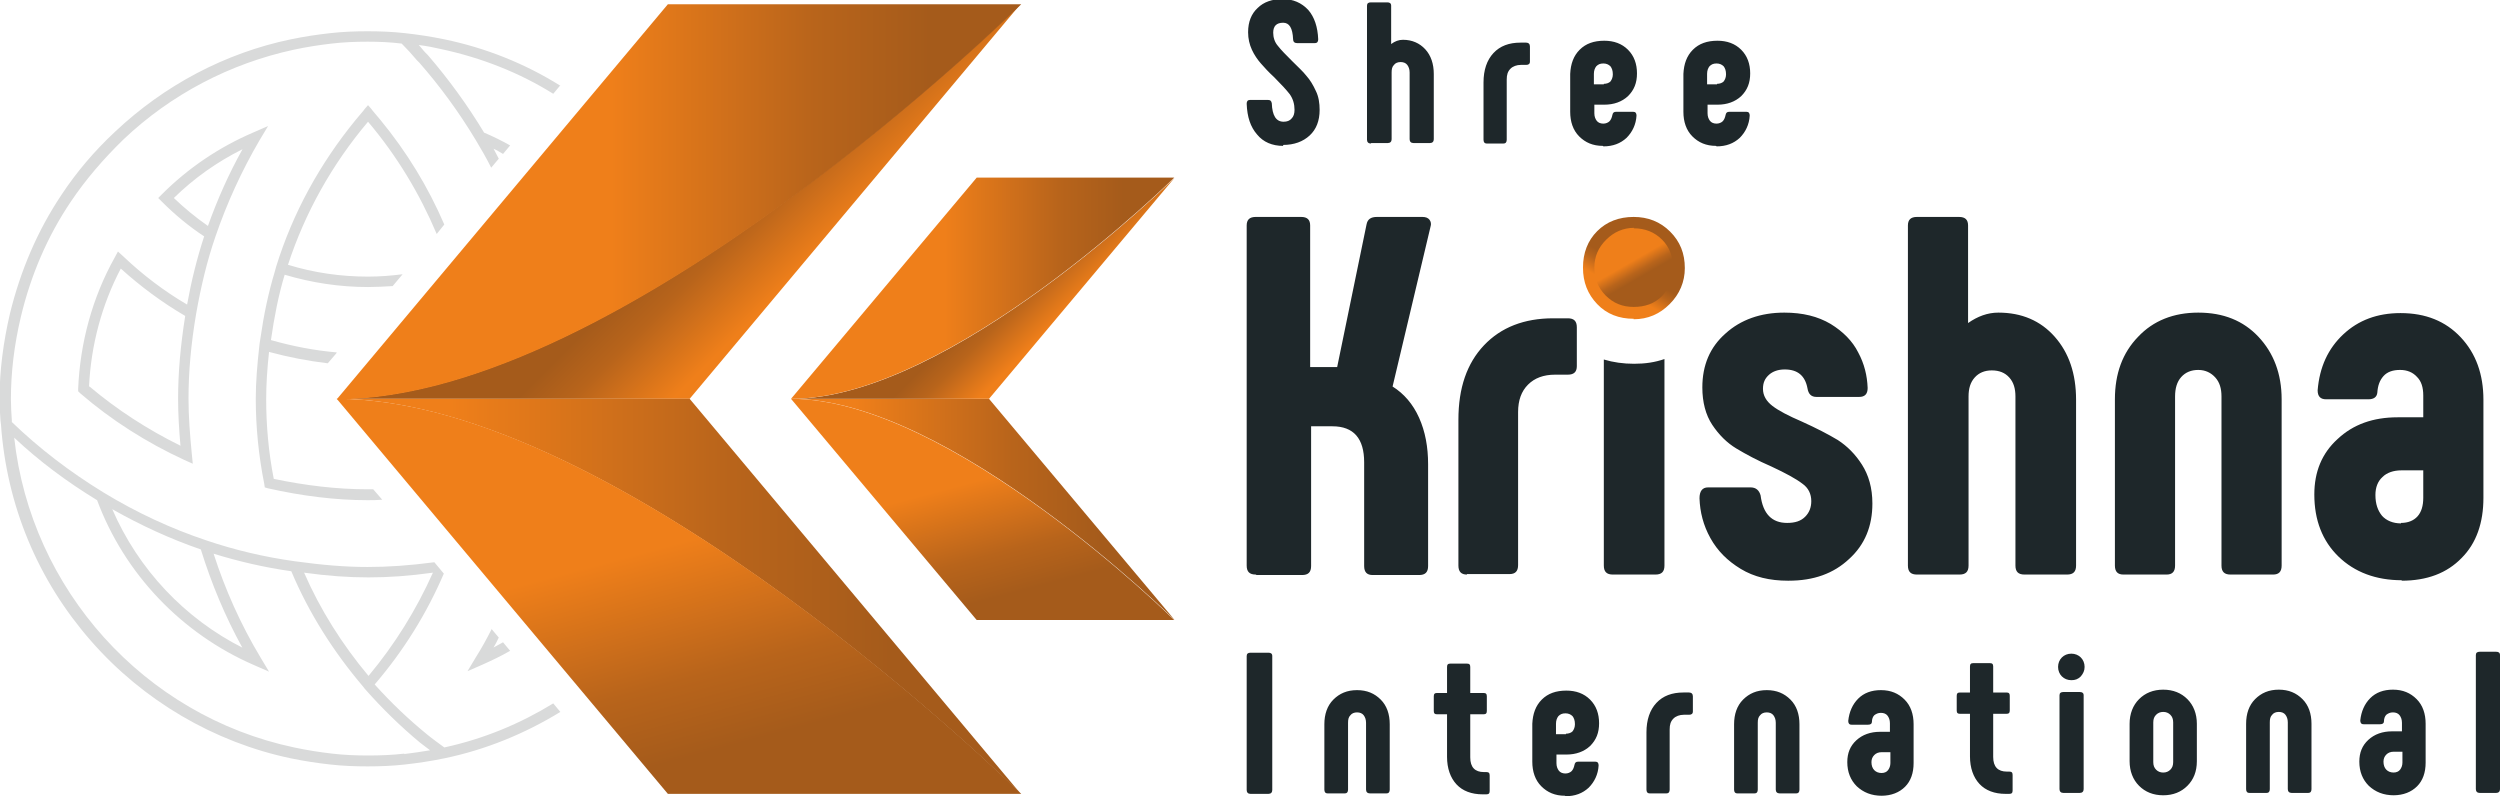
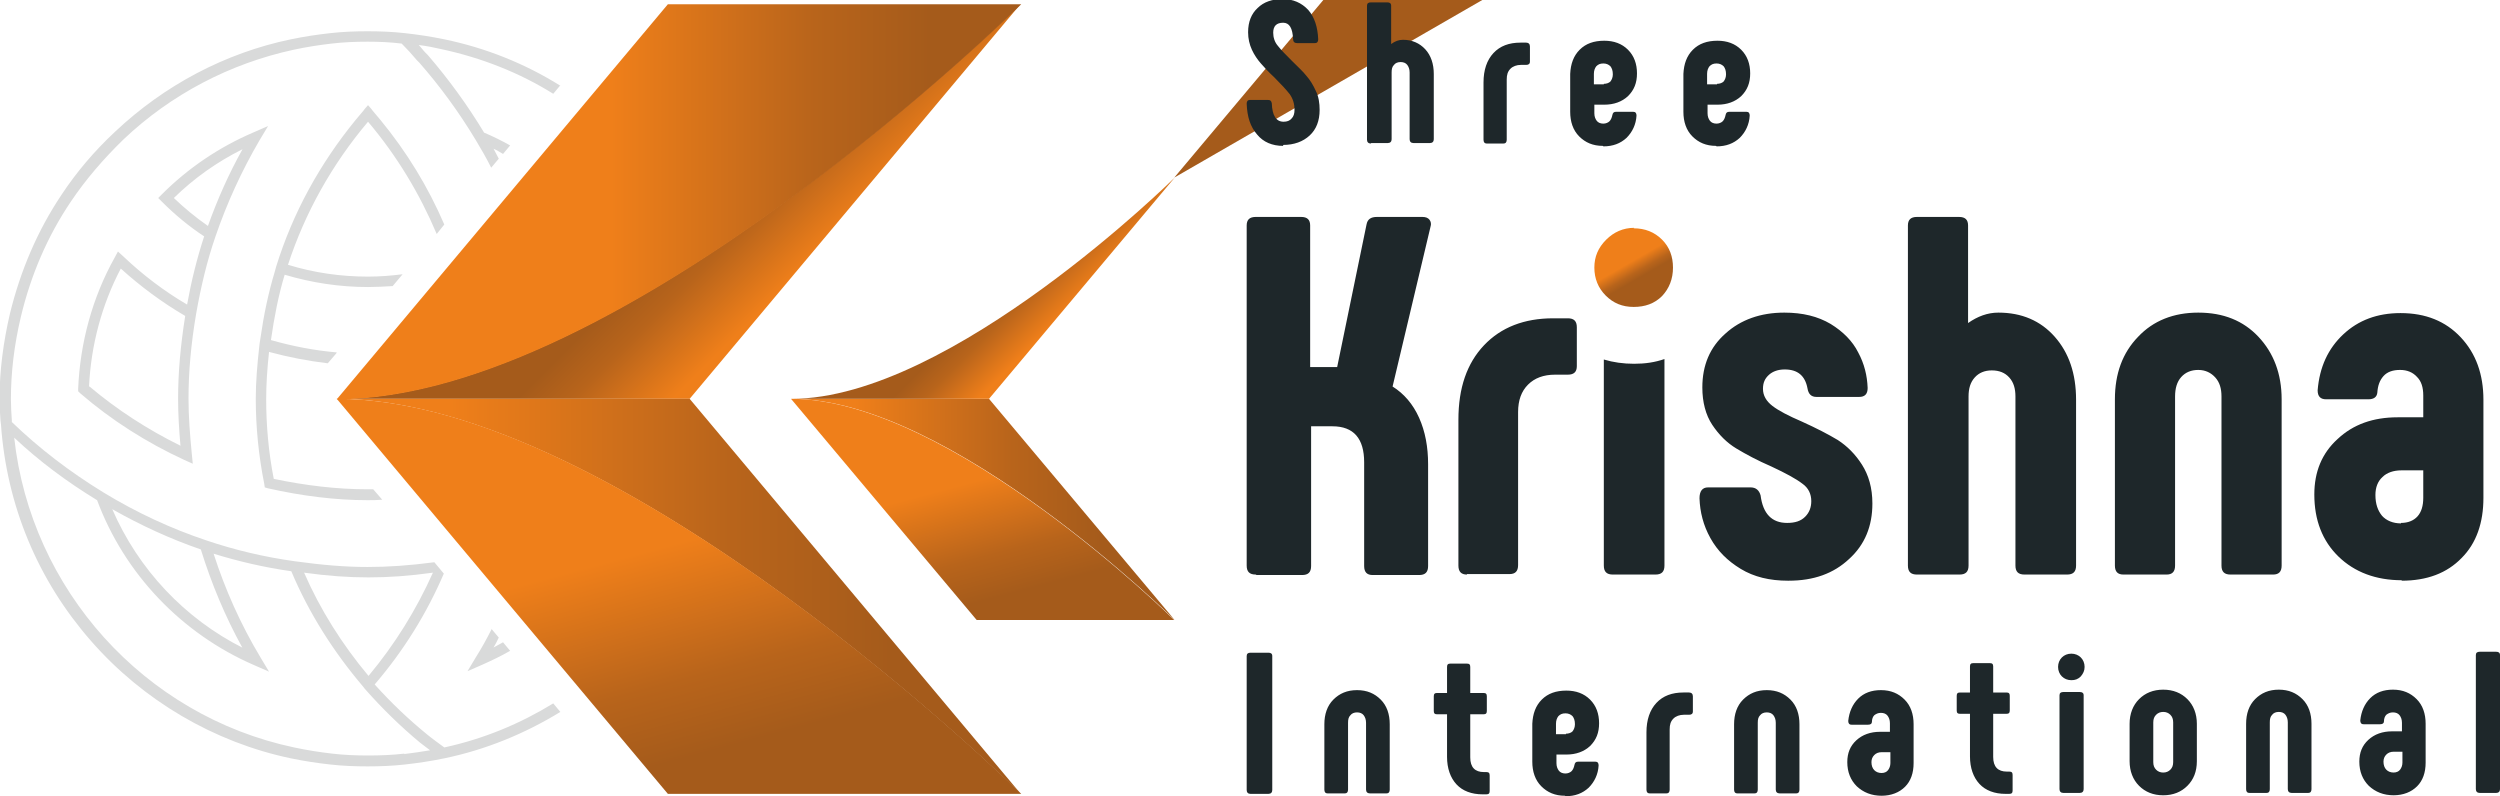
<svg xmlns="http://www.w3.org/2000/svg" xmlns:xlink="http://www.w3.org/1999/xlink" xml:space="preserve" width="100%" height="100%" version="1.1" style="shape-rendering:geometricPrecision; text-rendering:geometricPrecision; image-rendering:optimizeQuality; fill-rule:evenodd; clip-rule:evenodd" viewBox="0 0 5278 1681">
  <defs>
    <style type="text/css">
   
    .fil9 {fill:#1e272a}
    .fil0 {fill:#D9DADA;fill-rule:nonzero}
    .fil12 {fill:#1e272a;fill-rule:nonzero}
    .fil11 {fill:url(#id0);fill-rule:nonzero}
    .fil8 {fill:url(#id1);fill-rule:nonzero}
    .fil2 {fill:url(#id2);fill-rule:nonzero}
    .fil5 {fill:url(#id3);fill-rule:nonzero}
    .fil10 {fill:url(#id4);fill-rule:nonzero}
    .fil3 {fill:url(#id5);fill-rule:nonzero}
    .fil7 {fill:url(#id6);fill-rule:nonzero}
    .fil1 {fill:url(#id7);fill-rule:nonzero}
    .fil6 {fill:url(#id8);fill-rule:nonzero}
    .fil4 {fill:url(#id9);fill-rule:nonzero}
   
  </style>
    <linearGradient id="id0" gradientUnits="userSpaceOnUse" x1="3441" y1="598" x2="3422" y2="565">
      <stop offset="0" style="stop-opacity:1; stop-color:#A55B1B" />
      <stop offset="0.361" style="stop-opacity:1; stop-color:#B8641B" />
      <stop offset="1" style="stop-opacity:1; stop-color:#EF7F1A" />
    </linearGradient>
    <linearGradient id="id1" gradientUnits="userSpaceOnUse" xlink:href="#id0" x1="2104" y1="1262" x2="2040" y2="1021">
  </linearGradient>
    <linearGradient id="id2" gradientUnits="userSpaceOnUse" xlink:href="#id0" x1="1882" y1="1218" x2="952" y2="1218">
  </linearGradient>
    <linearGradient id="id3" gradientUnits="userSpaceOnUse" xlink:href="#id0" x1="2326" y1="1053" x2="1805" y2="1053">
  </linearGradient>
    <linearGradient id="id4" gradientUnits="userSpaceOnUse" x1="3438" y1="565" x2="3414" y2="607">
      <stop offset="0" style="stop-opacity:1; stop-color:#A55B1B" />
      <stop offset="0.361" style="stop-opacity:1; stop-color:#B8641B" />
      <stop offset="1" style="stop-opacity:1; stop-color:#EF7F1A" />
    </linearGradient>
    <linearGradient id="id5" gradientUnits="userSpaceOnUse" xlink:href="#id0" x1="1486" y1="1591" x2="1371" y2="1162">
  </linearGradient>
    <linearGradient id="id6" gradientUnits="userSpaceOnUse" x1="2372" y1="586" x2="1995" y2="586">
      <stop offset="0" style="stop-opacity:1; stop-color:#A55B1B" />
      <stop offset="0.361" style="stop-opacity:1; stop-color:#B8641B" />
      <stop offset="1" style="stop-opacity:1; stop-color:#EF7F1A" />
    </linearGradient>
    <linearGradient id="id7" gradientUnits="userSpaceOnUse" xlink:href="#id0" x1="1508" y1="425" x2="1672" y2="589">
  </linearGradient>
    <linearGradient id="id8" gradientUnits="userSpaceOnUse" xlink:href="#id0" x1="2116" y1="608" x2="2208" y2="700">
  </linearGradient>
    <linearGradient id="id9" gradientUnits="userSpaceOnUse" xlink:href="#id0" x1="1964" y1="384" x2="1291" y2="384">
  </linearGradient>
  </defs>
  <g id="Layer_x0020_1">
    <path class="fil0" d="M407 979l-2 -20c-4,-41 -7,-80 -7,-117 0,-56 5,-114 16,-179l0 0c10,-57 23,-112 41,-164l0 0c24,-70 55,-138 93,-203l18 -30 -32 14c-72,31 -137,75 -192,130l-8 8 8 8c27,27 57,52 89,73 -15,46 -27,94 -36,144 -48,-28 -94,-63 -135,-102l-11 -10 -7 13c-47,84 -73,180 -77,277l0 5 4 4c66,57 140,104 220,141l18 8zm-40 -561l0 0c43,-42 91,-76 145,-103 -29,52 -53,106 -73,162 -26,-18 -50,-38 -72,-59zm-179 398l0 0c4,-87 27,-173 67,-249 42,38 88,72 136,100 -10,63 -15,120 -15,175 0,32 2,65 5,99 -69,-34 -134,-76 -192,-125zm995 -635c-75,-47 -158,-80 -245,-98 -29,-6 -56,-10 -83,-13 -26,-3 -53,-4 -79,-4 -26,0 -53,1 -79,4 -27,3 -54,7 -83,13 -139,29 -267,97 -371,195 -44,41 -82,86 -113,133 -51,76 -87,161 -109,251 -14,60 -22,121 -22,179 0,16 1,31 2,47l1 8c12,170 77,328 190,457 110,126 260,214 422,248 29,6 56,10 83,13 26,3 53,4 79,4 26,0 53,-1 79,-4 27,-3 54,-7 83,-13 87,-18 170,-52 245,-98l-15 -18c-70,43 -147,75 -230,93 -12,-9 -25,-18 -37,-28 -38,-31 -75,-66 -110,-105 61,-71 110,-150 146,-234l-20 -24c-53,7 -98,10 -141,10 -47,0 -95,-4 -153,-12l0 0c-65,-9 -128,-24 -187,-44l0 0c-75,-25 -148,-59 -217,-101 -72,-44 -137,-94 -194,-149l0 -3 0 0c-1,-15 -2,-30 -2,-45 0,-57 7,-115 21,-174 21,-88 56,-170 106,-244 31,-46 68,-89 110,-130 101,-96 226,-161 360,-190 28,-6 54,-10 80,-13 25,-3 51,-4 76,-4 24,0 48,1 72,4 11,11 22,23 32,35l5 5c44,50 84,105 119,163 12,20 23,39 33,59l16 -19c-4,-7 -7,-14 -11,-21l0 0c7,3 13,7 20,11l15 -18c-18,-10 -36,-19 -55,-27 -35,-58 -75,-113 -119,-164l-5 -5c-5,-5 -9,-11 -14,-16 16,2 32,5 49,9 83,18 163,49 235,94l15 -18zm-472 563c-47,-4 -93,-13 -139,-26 7,-49 16,-95 29,-138 57,17 116,26 176,26 17,0 34,-1 52,-2l21 -25c-24,3 -48,5 -73,5 -57,0 -114,-8 -169,-25l0 0c36,-110 93,-212 169,-302 61,72 109,152 145,237l16 -20c-34,-79 -79,-153 -135,-221l0 0 -16 -19c0,0 0,0 0,0l-3 -4 0 0 -7 -8 -7 8 0 0 -3 4c0,0 0,0 0,0l-16 19 0 0c-76,93 -133,197 -168,310l-3 11 0 0c-13,43 -23,90 -30,139l0 0 -2 13c-5,44 -8,81 -8,116 0,59 6,120 18,180l1 7 7 2c71,16 142,25 210,25 10,0 20,0 31,-1l-19 -22c-4,0 -8,0 -12,0 -65,0 -131,-8 -198,-22 -11,-56 -16,-113 -16,-168 0,-31 2,-63 6,-100 41,11 82,19 124,24l18 -21zm203 465l0 0c-35,78 -80,151 -136,218 -56,-67 -102,-140 -136,-218 50,7 94,10 136,10 42,0 86,-3 136,-10zm-401 159l0 0c-123,-62 -221,-166 -276,-293 60,34 123,63 187,85 22,71 51,141 88,208zm341 223l0 0c-25,3 -51,4 -77,4 -25,0 -51,-1 -76,-4 -26,-3 -52,-7 -80,-13 -317,-67 -556,-334 -591,-654 52,49 111,93 175,132 58,156 179,282 331,348l32 14 -18 -30c-42,-70 -75,-144 -99,-219 52,16 107,29 164,37 37,88 89,170 152,244l3 4 0 0c37,42 76,80 117,114 7,5 14,11 21,16 -19,3 -37,6 -55,8zm184 -263c-10,20 -21,40 -33,59l-18 30 32 -14c20,-9 39,-18 58,-29l-15 -18c-7,4 -13,7 -20,11 4,-7 8,-14 11,-21l-16 -19z" />
    <path class="fil1" d="M711 842l745 0 699 -834c0,0 -843,834 -1445,834z" />
    <path class="fil2" d="M711 842l745 0 699 834c0,0 -843,-834 -1445,-834z" />
    <path class="fil3" d="M2156 1676c0,0 -843,-834 -1445,-834l699 834 745 0z" />
    <path class="fil4" d="M2156 9c0,0 -843,834 -1445,834l699 -834 745 0z" />
    <path class="fil5" d="M1670 842l418 0 392 467c0,0 -472,-467 -809,-467z" />
    <path class="fil6" d="M1670 842l418 0 392 -467c0,0 -472,467 -809,467z" />
-     <path class="fil7" d="M2479 375c0,0 -472,467 -809,467l392 -467 418 0z" />
+     <path class="fil7" d="M2479 375l392 -467 418 0z" />
    <path class="fil8" d="M2479 1309c0,0 -472,-467 -809,-467l392 467 418 0z" />
    <path class="fil9" d="M2651 1213c-13,0 -19,-6 -19,-19l0 -718c0,-12 6,-18 19,-18l96 0c13,0 19,6 19,18l0 299 57 0 62 -301c2,-11 9,-16 22,-16l96 0c7,0 12,2 15,6 3,4 4,9 2,15l-80 337c24,15 43,37 56,66 13,29 19,62 19,98l0 215c0,13 -6,19 -19,19l-98 0c-12,0 -18,-6 -18,-19l0 -219c0,-50 -22,-76 -67,-76l-45 0 0 295c0,13 -6,19 -19,19l-96 0zm2420 12c-55,0 -100,-17 -134,-50 -34,-33 -51,-77 -51,-131 0,-48 16,-87 49,-117 33,-31 75,-46 127,-46l54 0 0 -46c0,-17 -4,-30 -13,-39 -9,-10 -21,-15 -36,-15 -15,0 -27,4 -35,13 -8,9 -12,20 -13,35 -1,9 -7,14 -19,14l-89 0c-12,0 -18,-6 -18,-19 4,-49 22,-88 54,-118 32,-30 72,-45 121,-45 53,0 95,17 127,51 32,34 48,78 48,132l0 207c0,53 -15,96 -46,127 -31,32 -73,48 -127,48zm-2 -121c15,0 27,-5 35,-14 8,-9 12,-22 12,-39l0 -58 -46 0c-17,0 -31,5 -40,14 -10,9 -15,22 -15,38 0,19 5,33 14,44 9,10 23,16 40,16zm-586 109c-12,0 -18,-6 -18,-19l0 -351c0,-54 16,-98 49,-132 32,-34 75,-51 127,-51 53,0 95,17 127,51 32,34 49,78 49,132l0 351c0,13 -6,19 -18,19l-90 0c-13,0 -19,-6 -19,-19l0 -357c0,-17 -4,-30 -13,-40 -9,-10 -21,-16 -36,-16 -15,0 -27,5 -36,15 -9,10 -13,24 -13,41l0 357c0,13 -6,19 -18,19l-90 0zm-436 0c-13,0 -19,-6 -19,-19l0 -718c0,-12 6,-18 19,-18l89 0c13,0 19,6 19,18l0 206c20,-14 41,-22 64,-22 49,0 89,17 119,51 30,34 45,78 45,133l0 350c0,13 -6,19 -19,19l-90 0c-13,0 -19,-6 -19,-19l0 -357c0,-17 -4,-30 -13,-40 -9,-10 -21,-15 -37,-15 -15,0 -27,5 -36,15 -9,10 -13,23 -13,40l0 357c0,13 -6,19 -19,19l-89 0zm-272 13c-39,0 -72,-8 -100,-25 -28,-17 -49,-38 -64,-65 -15,-27 -22,-55 -23,-84 0,-15 6,-23 18,-23l90 0c11,0 18,6 21,17 5,39 24,58 56,58 17,0 29,-4 38,-13 9,-9 13,-20 13,-33 0,-15 -6,-28 -19,-37 -13,-10 -35,-22 -65,-36 -30,-13 -54,-26 -74,-38 -20,-12 -37,-29 -51,-50 -14,-21 -21,-48 -21,-79 0,-47 16,-85 49,-114 32,-29 74,-44 124,-44 39,0 71,8 98,24 26,16 46,36 58,60 13,24 19,49 20,75 0,13 -6,19 -18,19l-90 0c-11,0 -17,-6 -19,-18 -5,-27 -21,-40 -48,-40 -14,0 -25,4 -33,11 -9,8 -13,17 -13,30 0,14 7,26 20,36 13,10 34,21 62,33 31,14 56,27 76,39 20,13 37,30 51,52 14,22 22,49 22,82 0,48 -16,87 -49,117 -33,31 -75,46 -128,46zm-370 -13c-13,0 -19,-6 -19,-19l0 -435c20,6 41,9 64,9 23,0 44,-3 64,-10l0 436c0,13 -6,19 -19,19l-89 0zm-308 0c-12,0 -18,-6 -18,-19l0 -308c0,-67 18,-119 54,-157 36,-38 85,-57 146,-57l31 0c13,0 19,6 19,19l0 82c0,12 -6,18 -19,18l-27 0c-24,0 -43,7 -57,21 -14,14 -21,33 -21,58l0 323c0,13 -6,19 -18,19l-90 0z" />
-     <path class="fil10" d="M3449 673c-31,0 -57,-10 -77,-31 -20,-21 -30,-46 -30,-77 0,-31 10,-57 30,-77 20,-20 46,-30 77,-30 30,0 56,10 77,31 21,21 31,46 31,77 0,29 -11,55 -32,76 -21,21 -46,32 -76,32zm0 -191c24,0 44,8 60,24 16,16 23,36 23,59 0,24 -8,44 -23,60 -16,16 -36,23 -60,23 -24,0 -43,-8 -59,-24 -16,-16 -24,-36 -24,-59 0,-23 8,-42 25,-59 16,-16 36,-25 59,-25z" />
    <path class="fil11" d="M3449 482c24,0 44,8 60,24 16,16 23,36 23,59 0,24 -8,44 -23,60 -16,16 -36,23 -60,23 -24,0 -43,-8 -59,-24 -16,-16 -24,-36 -24,-59 0,-23 8,-42 25,-59 16,-16 36,-25 59,-25z" />
    <path class="fil12" d="M2709 308c-23,0 -42,-8 -55,-24 -14,-16 -21,-37 -22,-65 0,-5 2,-8 7,-8l38 0c5,0 7,2 8,7 1,26 9,39 25,39 7,0 13,-2 17,-7 4,-4 6,-10 6,-18 0,-12 -3,-23 -10,-33 -7,-9 -18,-21 -33,-36 -12,-11 -21,-21 -28,-29 -7,-8 -14,-18 -19,-29 -5,-11 -8,-23 -8,-37 0,-22 7,-39 20,-51 13,-13 31,-19 53,-19 22,0 40,8 54,23 13,15 20,36 21,62 0,5 -2,8 -7,8l-38 0c-5,0 -8,-3 -8,-8 -1,-24 -8,-35 -21,-35 -14,0 -21,7 -21,21 0,10 3,20 10,28 7,9 17,19 30,32 12,12 23,22 30,31 8,9 14,19 20,32 6,12 8,26 8,40 0,23 -7,41 -21,54 -14,13 -33,20 -56,20zm185 -5c-5,0 -8,-3 -8,-8l0 -283c0,-5 3,-7 8,-7l35 0c5,0 8,2 8,7l0 81c8,-6 16,-9 25,-9 19,0 35,7 47,20 12,13 18,31 18,52l0 138c0,5 -3,8 -8,8l-35 0c-5,0 -8,-3 -8,-8l0 -141c0,-7 -2,-12 -5,-16 -3,-4 -8,-6 -14,-6 -6,0 -11,2 -14,6 -4,4 -5,9 -5,16l0 141c0,5 -3,8 -8,8l-35 0zm245 0c-5,0 -7,-3 -7,-8l0 -121c0,-26 7,-47 21,-62 14,-15 33,-22 57,-22l12 0c5,0 8,3 8,8l0 32c0,5 -3,7 -8,7l-11 0c-9,0 -17,3 -22,8 -6,6 -8,13 -8,23l0 127c0,5 -2,8 -7,8l-35 0zm245 5c-21,0 -37,-7 -50,-20 -13,-13 -19,-31 -19,-52l0 -80c1,-21 7,-38 20,-51 13,-13 30,-19 52,-19 20,0 37,6 50,19 13,13 19,30 19,50 0,20 -6,35 -19,48 -13,12 -30,18 -50,18l-21 0 0 18c0,7 2,12 5,16 3,4 8,6 14,6 5,0 10,-2 13,-5 3,-3 5,-8 6,-13 1,-5 3,-7 8,-7l36 0c5,0 7,3 7,8 -1,19 -9,35 -21,47 -13,12 -29,18 -49,18zm2 -131c6,0 11,-2 14,-5 3,-4 5,-9 5,-15 0,-8 -2,-13 -5,-17 -4,-4 -9,-6 -15,-6 -7,0 -11,2 -15,6 -3,4 -5,9 -5,16l0 22 21 0zm237 131c-21,0 -37,-7 -50,-20 -13,-13 -19,-31 -19,-52l0 -80c1,-21 7,-38 20,-51 13,-13 30,-19 52,-19 20,0 37,6 50,19 13,13 19,30 19,50 0,20 -6,35 -19,48 -13,12 -30,18 -50,18l-21 0 0 18c0,7 2,12 5,16 3,4 8,6 14,6 5,0 10,-2 13,-5 3,-3 5,-8 6,-13 1,-5 3,-7 8,-7l36 0c5,0 7,3 7,8 -1,19 -9,35 -21,47 -13,12 -29,18 -49,18zm2 -131c6,0 11,-2 14,-5 3,-4 5,-9 5,-15 0,-8 -2,-13 -5,-17 -4,-4 -9,-6 -15,-6 -7,0 -11,2 -15,6 -3,4 -5,9 -5,16l0 22 21 0z" />
    <path class="fil12" d="M2632 1385c0,-5 3,-7 8,-7l38 0c5,0 8,2 8,7l0 283c0,5 -3,8 -8,8l-38 0c-5,0 -8,-3 -8,-8l0 -283zm171 290c-5,0 -7,-3 -7,-8l0 -138c0,-21 6,-39 19,-52 13,-13 29,-20 50,-20 21,0 37,7 50,20 13,13 19,31 19,52l0 138c0,5 -2,8 -7,8l-35 0c-5,0 -8,-3 -8,-8l0 -141c0,-7 -2,-12 -5,-16 -3,-4 -8,-6 -14,-6 -6,0 -11,2 -14,6 -4,4 -5,9 -5,16l0 141c0,5 -2,8 -7,8l-35 0zm335 -45c5,0 7,2 7,7l0 33c0,5 -2,7 -7,7l-8 0c-23,0 -42,-7 -55,-21 -13,-14 -20,-34 -20,-58l0 -90 -21 0c-5,0 -7,-2 -7,-7l0 -31c0,-5 2,-7 7,-7l21 0 0 -55c0,-5 2,-7 7,-7l35 0c5,0 7,2 7,7l0 55 28 0c5,0 7,2 7,7l0 31c0,5 -2,7 -7,7l-28 0 0 91c0,21 10,31 29,31l4 0zm166 50c-21,0 -37,-7 -50,-20 -13,-13 -19,-31 -19,-52l0 -80c1,-21 7,-38 20,-51 13,-13 30,-19 52,-19 20,0 37,6 50,19 13,13 19,30 19,50 0,20 -6,35 -19,48 -13,12 -30,18 -50,18l-21 0 0 18c0,7 2,12 5,16 3,4 8,6 14,6 5,0 10,-2 13,-5 3,-3 5,-8 6,-13 1,-5 3,-7 8,-7l36 0c5,0 7,3 7,8 -1,19 -9,35 -21,47 -13,12 -29,18 -49,18zm2 -131c6,0 11,-2 14,-5 3,-4 5,-9 5,-15 0,-8 -2,-13 -5,-17 -4,-4 -9,-6 -15,-6 -7,0 -11,2 -15,6 -3,4 -5,9 -5,16l0 22 21 0zm177 126c-5,0 -7,-3 -7,-8l0 -121c0,-26 7,-47 21,-62 14,-15 33,-22 57,-22l12 0c5,0 8,3 8,8l0 32c0,5 -3,7 -8,7l-11 0c-9,0 -17,3 -22,8 -6,6 -8,13 -8,23l0 127c0,5 -2,8 -7,8l-35 0zm185 0c-5,0 -7,-3 -7,-8l0 -138c0,-21 6,-39 19,-52 13,-13 29,-20 50,-20 21,0 37,7 50,20 13,13 19,31 19,52l0 138c0,5 -2,8 -7,8l-35 0c-5,0 -8,-3 -8,-8l0 -141c0,-7 -2,-12 -5,-16 -3,-4 -8,-6 -14,-6 -6,0 -11,2 -14,6 -4,4 -5,9 -5,16l0 141c0,5 -2,8 -7,8l-35 0zm305 5c-22,0 -39,-7 -53,-20 -13,-13 -20,-30 -20,-51 0,-19 6,-34 19,-46 13,-12 30,-18 50,-18l21 0 0 -18c0,-7 -2,-12 -5,-16 -3,-4 -8,-6 -14,-6 -6,0 -10,2 -14,5 -3,3 -5,8 -5,14 0,4 -3,6 -8,6l-35 0c-5,0 -7,-3 -7,-8 2,-19 9,-35 21,-47 12,-12 28,-18 48,-18 21,0 37,7 50,20 13,13 19,31 19,52l0 82c0,21 -6,38 -18,50 -12,12 -29,19 -50,19zm-1 -48c6,0 11,-2 14,-6 3,-4 5,-9 5,-15l0 -23 -18 0c-7,0 -12,2 -16,6 -4,4 -6,9 -6,15 0,7 2,13 6,17 4,4 9,6 16,6zm270 -3c5,0 7,2 7,7l0 33c0,5 -2,7 -7,7l-8 0c-23,0 -42,-7 -55,-21 -13,-14 -20,-34 -20,-58l0 -90 -21 0c-5,0 -7,-2 -7,-7l0 -31c0,-5 2,-7 7,-7l21 0 0 -55c0,-5 2,-7 7,-7l35 0c5,0 7,2 7,7l0 55 28 0c5,0 7,2 7,7l0 31c0,5 -2,7 -7,7l-28 0 0 91c0,21 10,31 29,31l4 0zm114 45c-5,0 -8,-3 -8,-8l0 -198c0,-5 3,-7 8,-7l35 0c5,0 8,2 8,7l0 198c0,5 -3,8 -8,8l-35 0zm17 -238c-8,0 -15,-3 -20,-8 -5,-5 -8,-12 -8,-20 0,-8 3,-15 8,-20 5,-5 12,-8 20,-8 8,0 15,3 20,8 5,5 8,12 8,20 0,8 -3,14 -8,20 -6,6 -12,8 -20,8zm194 243c-21,0 -38,-7 -51,-20 -13,-13 -20,-31 -20,-52l0 -79c0,-21 7,-39 20,-52 13,-13 30,-20 51,-20 21,0 38,7 51,20 13,13 20,31 20,52l0 79c0,22 -7,39 -20,52 -13,13 -30,20 -51,20zm0 -48c6,0 11,-2 15,-6 4,-4 6,-9 6,-16l0 -84c0,-7 -2,-12 -6,-16 -4,-4 -9,-6 -15,-6 -6,0 -11,2 -15,6 -4,4 -6,9 -6,16l0 84c0,7 2,12 6,16 4,4 9,6 15,6zm182 43c-5,0 -7,-3 -7,-8l0 -138c0,-21 6,-39 19,-52 13,-13 29,-20 50,-20 21,0 37,7 50,20 13,13 19,31 19,52l0 138c0,5 -2,8 -7,8l-35 0c-5,0 -8,-3 -8,-8l0 -141c0,-7 -2,-12 -5,-16 -3,-4 -8,-6 -14,-6 -6,0 -11,2 -14,6 -4,4 -5,9 -5,16l0 141c0,5 -2,8 -7,8l-35 0zm305 5c-22,0 -39,-7 -53,-20 -13,-13 -20,-30 -20,-51 0,-19 6,-34 19,-46 13,-12 30,-18 50,-18l21 0 0 -18c0,-7 -2,-12 -5,-16 -3,-4 -8,-6 -14,-6 -6,0 -10,2 -14,5 -3,3 -5,8 -5,14 0,4 -3,6 -8,6l-35 0c-5,0 -7,-3 -7,-8 2,-19 9,-35 21,-47 12,-12 28,-18 48,-18 21,0 37,7 50,20 13,13 19,31 19,52l0 82c0,21 -6,38 -18,50 -12,12 -29,19 -50,19zm-1 -48c6,0 11,-2 14,-6 3,-4 5,-9 5,-15l0 -23 -18 0c-7,0 -12,2 -16,6 -4,4 -6,9 -6,15 0,7 2,13 6,17 4,4 9,6 16,6zm182 43c-5,0 -8,-3 -8,-8l0 -283c0,-5 3,-7 8,-7l35 0c5,0 8,2 8,7l0 283c0,5 -3,8 -8,8l-35 0z" />
  </g>
</svg>